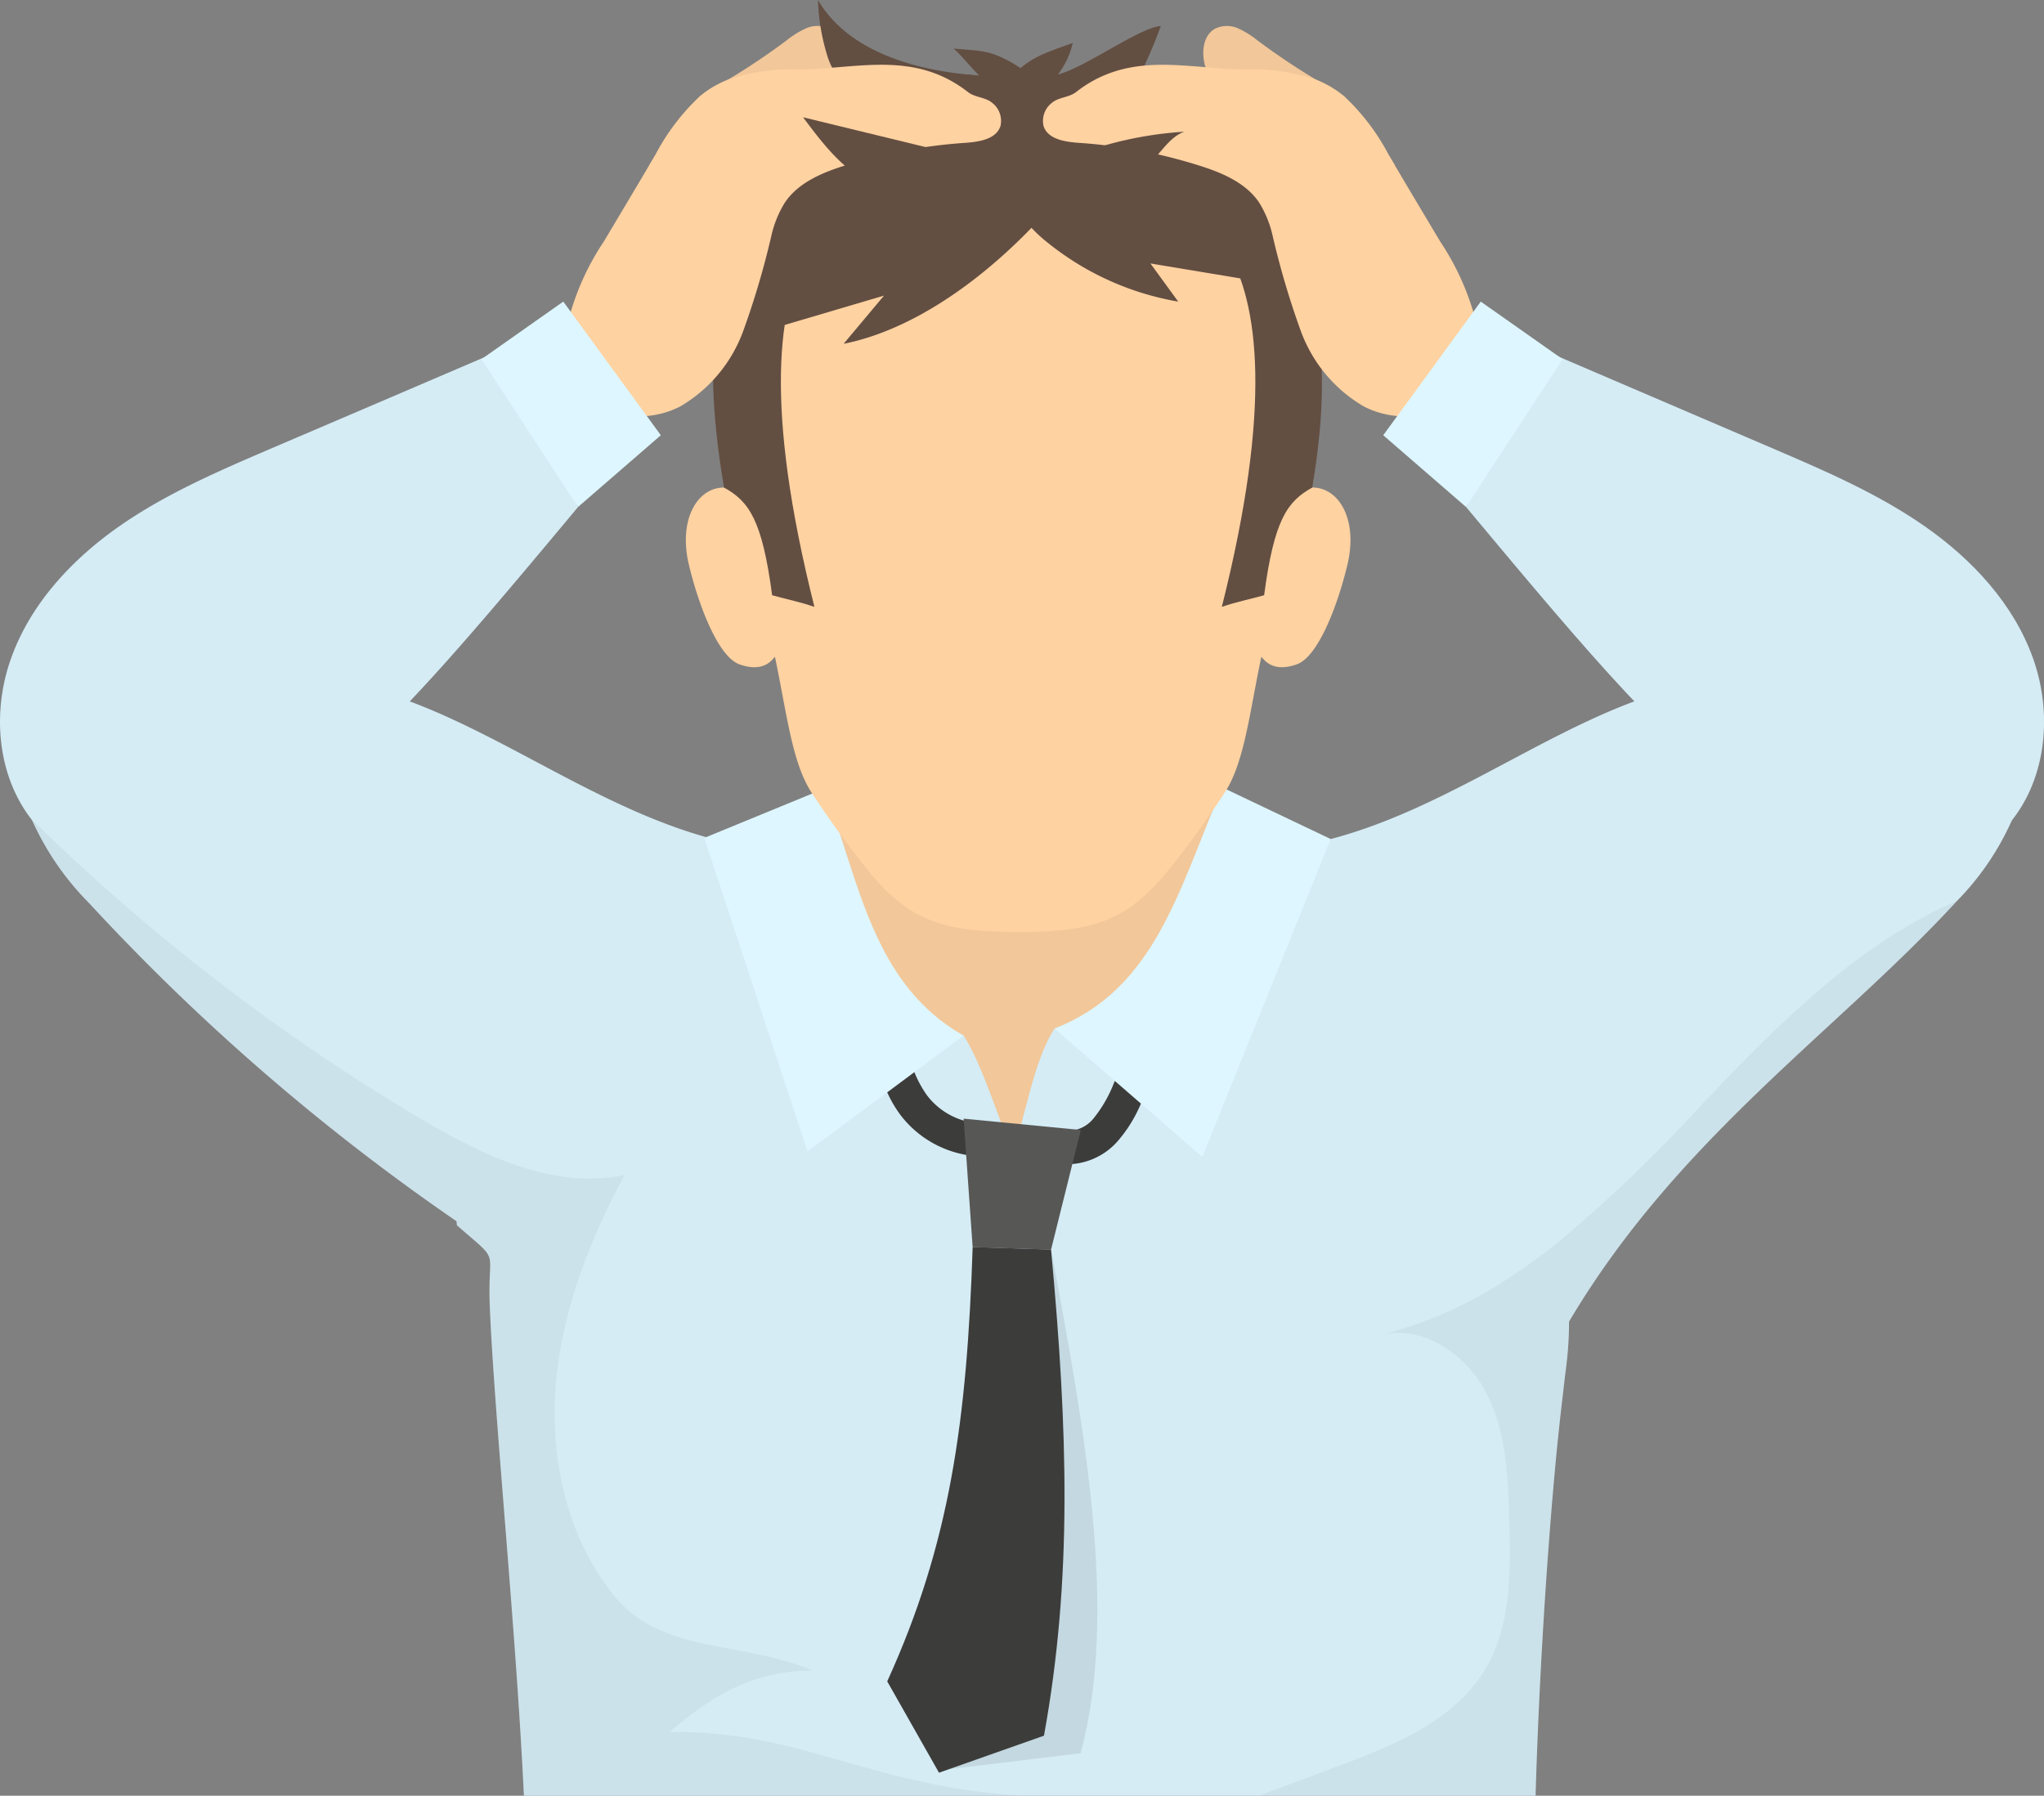
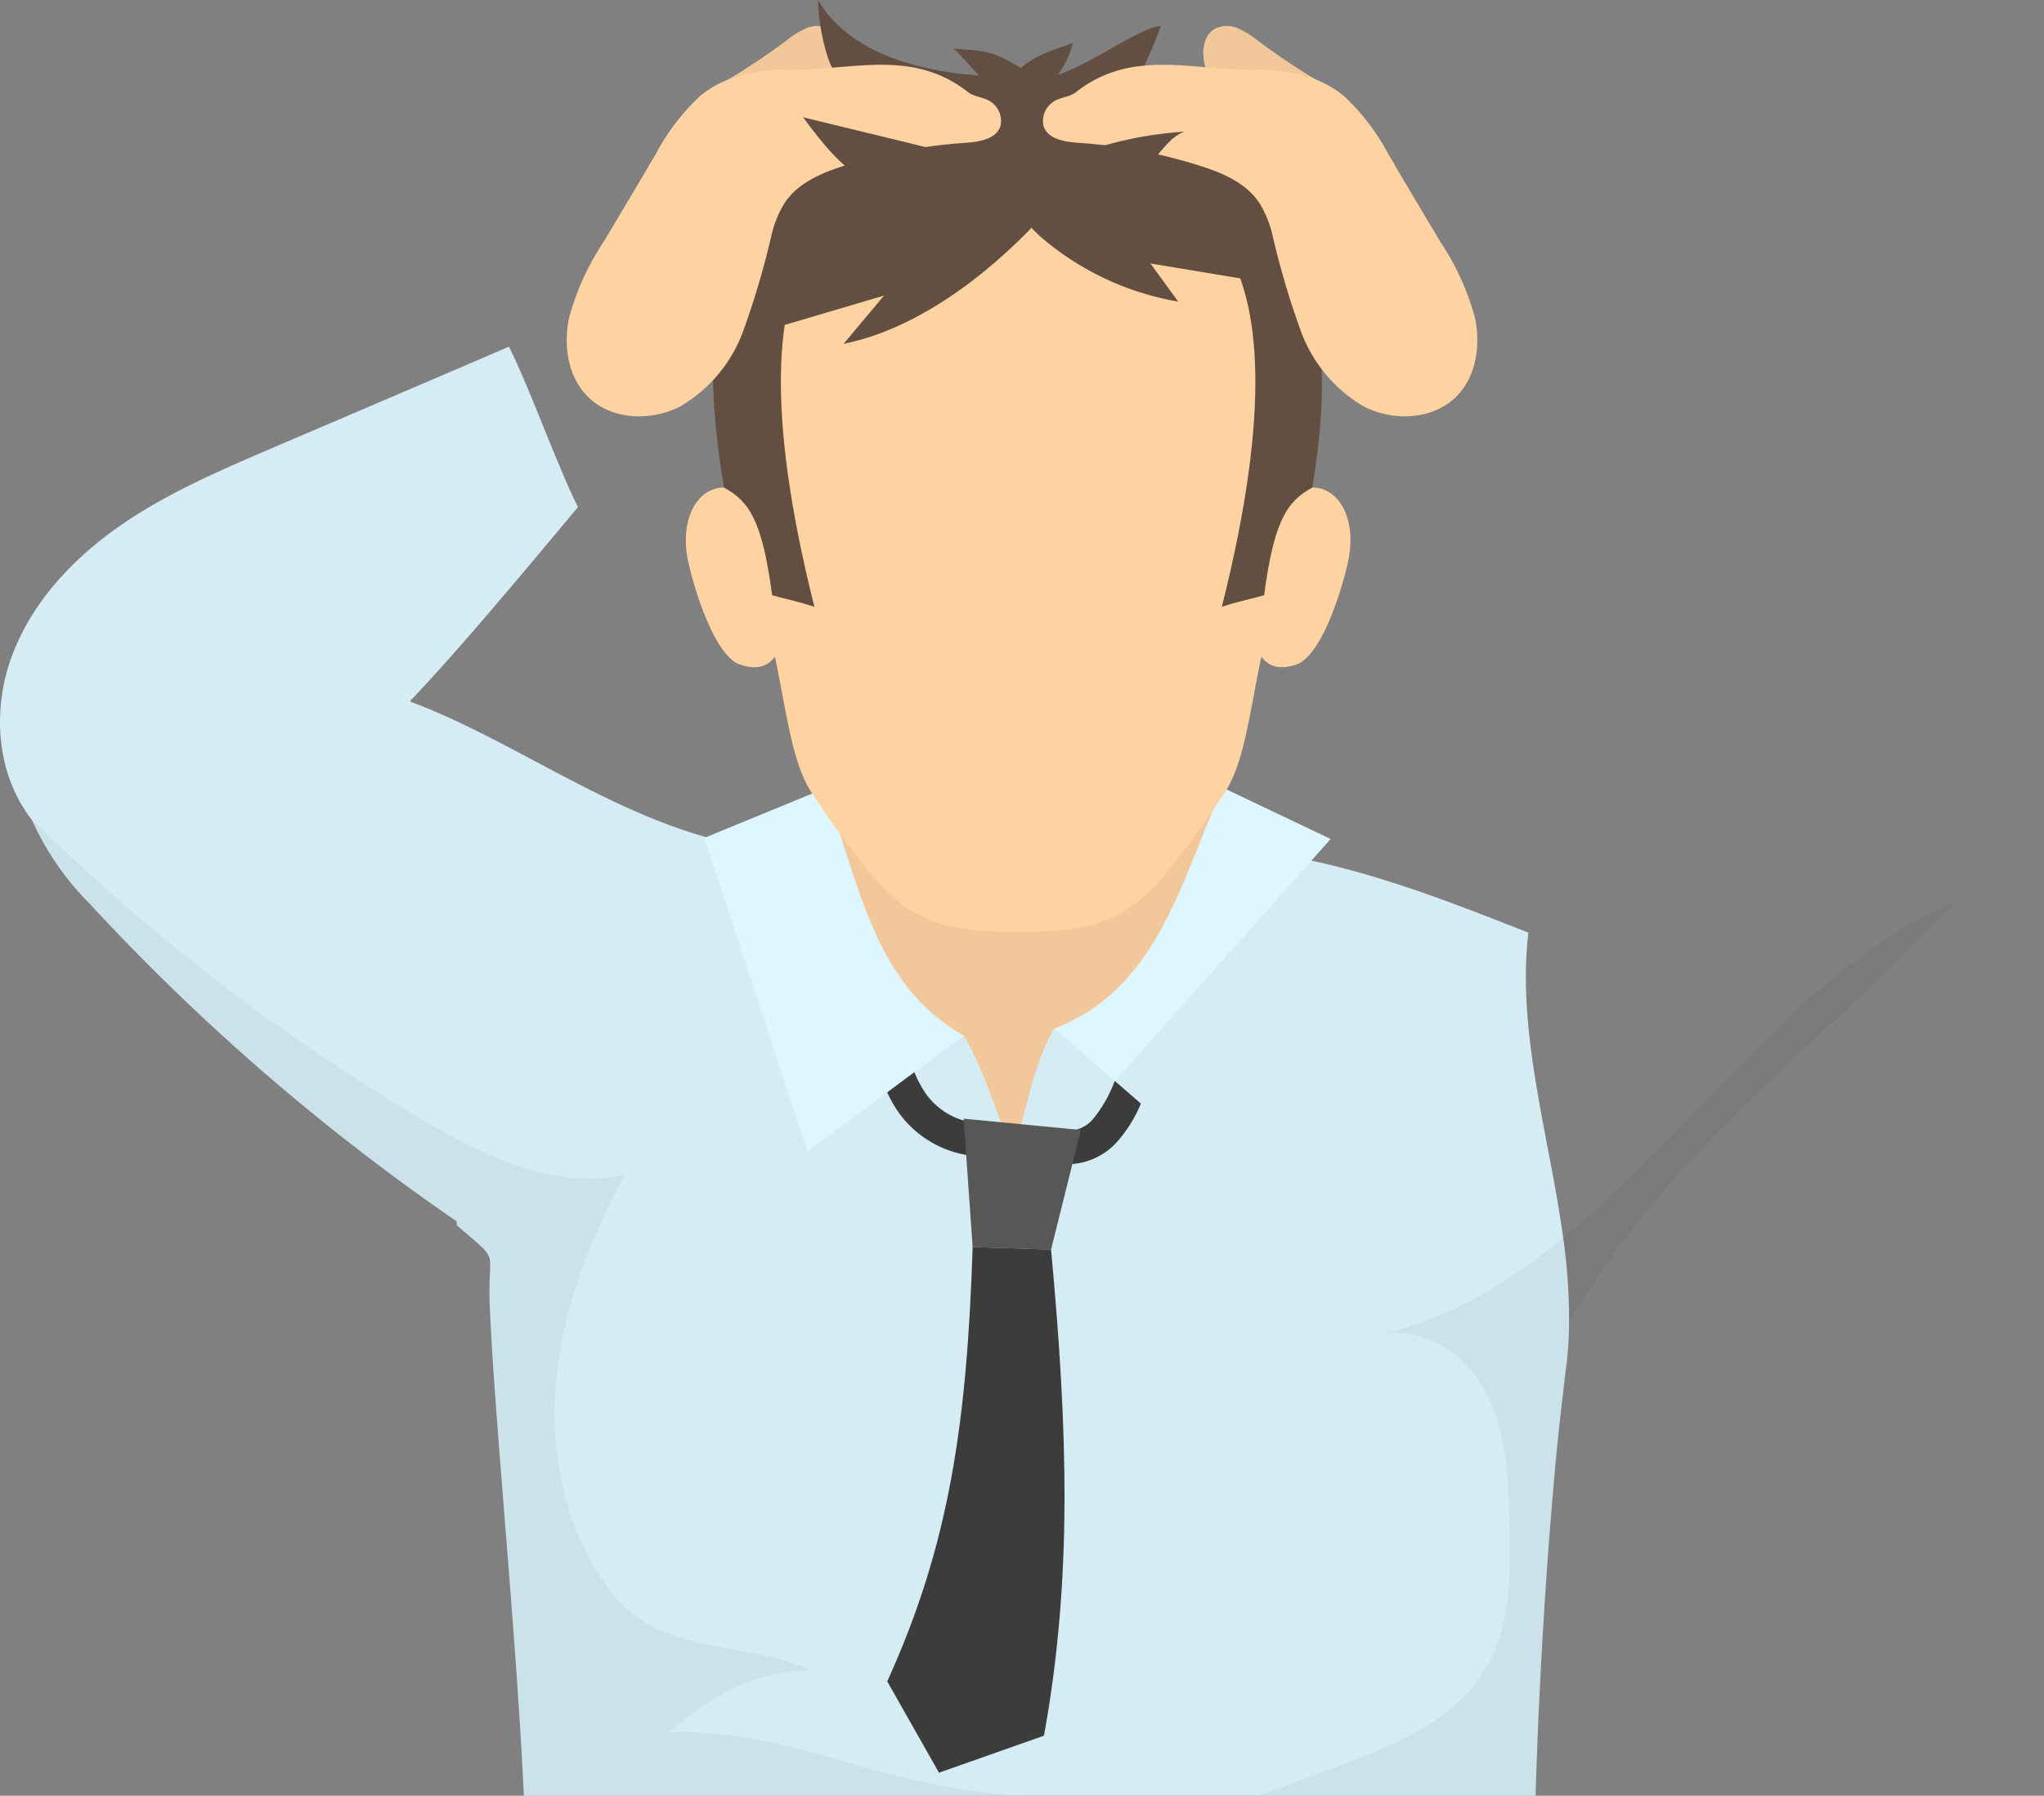
<svg xmlns="http://www.w3.org/2000/svg" width="200" height="175.734" viewBox="0 0 200 175.734">
  <rect x="0" y="0" width="200" height="175.734" fill="#808080" stroke="none" />
  <defs>
    <clipPath id="a">
      <rect width="200" height="175.735" fill="none" />
    </clipPath>
    <clipPath id="b">
      <rect width="199.999" height="175.735" fill="none" />
    </clipPath>
    <clipPath id="c">
      <rect width="97.014" height="95.643" fill="none" />
    </clipPath>
    <clipPath id="d">
      <rect width="68.302" height="87.552" fill="none" />
    </clipPath>
    <clipPath id="e">
      <rect width="14.489" height="50.833" fill="none" />
    </clipPath>
  </defs>
  <g clip-path="url(#a)">
    <g transform="translate(0 -0.001)">
      <g clip-path="url(#b)">
        <path d="M40.821,4.718a1.431,1.431,0,0,1-.066.206,9.5,9.5,0,0,1-2.969,4.4,22.037,22.037,0,0,1-4.743,2.969,20.714,20.714,0,0,1-7.755,2.474,10.4,10.4,0,0,1-3.057-.237c.214-.357.42-.714.637-1.069A21.592,21.592,0,0,1,27.264,7.71c.909-.5,1.817-1.026,2.7-1.577a67.487,67.487,0,0,0,5.7-3.823A8.8,8.8,0,0,1,37.624,1.1a2.648,2.648,0,0,1,2.237.074c1.134.66,1.294,2.269.96,3.543" transform="translate(41.29 1.654)" fill="#f2c799" />
        <path d="M28.012,0a20.664,20.664,0,0,0,.943,5.554A6.972,6.972,0,0,0,32.564,9.7c1.74.726,10.189-.729,11.246-2.292-4.8-.371-12.452-1.72-15.8-7.406" transform="translate(52.025 0.001)" fill="#634e42" />
-         <path d="M115.907,38.7a26.7,26.7,0,0,1-5.4,7.929c-.066.077-.14.151-.206.226C98.709,59.405,83.186,69.871,72.579,87.76h-.011a29.369,29.369,0,0,1-6.243-4.02c-9.257-7.583-17.315-21.227-21.507-30.99-.089-.194-.174-.4-.249-.606a9.3,9.3,0,0,1-.854-5.357,8.943,8.943,0,0,1,2.42-4.386,7.045,7.045,0,0,1,3.112-1.849c10.629-2.786,19.941-9.84,29.7-13.469s18.3-6.677,28.1-3.132c4.137,1.489,8.295,4.234,9.4,8.489a9.943,9.943,0,0,1-.54,6.255" transform="translate(80.958 41.559)" fill="#d5ecf5" />
        <path d="M73.94,48.353a13.119,13.119,0,0,1-1.209,4.4c-.24.54-.477,1.091-.746,1.62a53.608,53.608,0,0,1-15.6,19.412,52.542,52.542,0,0,1-10.209,6.2c-1.017-.671-2.02-1.351-3.014-2.031A212.757,212.757,0,0,1,7.237,46.85,27.392,27.392,0,0,1,1.62,38.684.1.1,0,0,1,1.6,38.63a9.97,9.97,0,0,1-.5-6.189c1.091-4.254,5.26-7,9.389-8.489,9.806-3.546,18.321-.5,28.1,3.132C48.133,30.638,57.262,37.464,67.6,40.37c.226.066.463.12.691.183a8.288,8.288,0,0,1,5.529,6.235,6.256,6.256,0,0,1,.12,1.566" transform="translate(1.509 41.559)" fill="#d5ecf5" />
        <path d="M124.519,75.424a35.575,35.575,0,0,1-.291,4.537c-.1.766-.194,1.566-.28,2.377-.217,1.771-.423,3.64-.617,5.594-1.006,10.38-1.771,23-2.086,33.907H22.255c-.746-15.955-2.929-37.59-3.34-47.993-.214-5.412.986-4.214-2.354-7.086-.257-.217-.54-.466-.863-.746-.011-.129-.023-.269-.031-.4a18.338,18.338,0,0,1,1.069-7.506,23.421,23.421,0,0,1,3.283-6.072,37.088,37.088,0,0,1,11.429-9.549,72.382,72.382,0,0,1,11.46-5.26c.94-.357,1.891-.683,2.852-.994.229-.077.454-.151.683-.217,2.7-.863,5.443-1.609,8.209-2.269.163-.043.323-.086.486-.117.8-.194,1.6-.369,2.4-.54,4.526-.983,9.1-1.771,13.643-2.474a107.918,107.918,0,0,1,15.9-1.589c.38-.011.757-.011,1.134,0a.447.447,0,0,1,.174,0c.886.011,1.76.043,2.646.1a56.865,56.865,0,0,1,7.055.94c.723.151,1.446.3,2.172.474.691.151,1.383.326,2.063.5,2.452.637,4.872,1.394,7.292,2.214,3.672,1.266,7.3,2.7,10.92,4.117q-.18,1.637-.229,3.263c-.214,8.877,2.432,17.758,3.643,26.627a56.421,56.421,0,0,1,.571,8.166" transform="translate(29.007 53.896)" fill="#d5ecf5" />
        <path d="M28.23,36.975C31.956,49.667,33.2,58.3,41.856,61.15c1.866,2.82,3.8,9.3,4.794,11.326,1.074-2.466,1.98-8.823,4.106-12.018C63.18,57.487,62.008,48.933,67.151,36.852l-1.5-15.209-35.464,1Z" transform="translate(52.43 40.197)" fill="#f2c799" />
-         <path d="M63.129,32.024l-12.56,31.11-6.006-5.217L42.011,55.7l-5.9-5.132c9.755-3.823,12.066-13.3,16.4-23.6Z" transform="translate(67.073 50.085)" fill="#def6ff" />
+         <path d="M63.129,32.024L42.011,55.7l-5.9-5.132c9.755-3.823,12.066-13.3,16.4-23.6Z" transform="translate(67.073 50.085)" fill="#def6ff" />
        <path d="M49.493,51.184l-4.817,3.574-2.657,1.977-7.8,5.78-10.1-30.678,11.755-4.829C39.327,36.244,40.6,46.13,49.493,51.184" transform="translate(44.793 50.163)" fill="#def6ff" />
        <path d="M56,4.138C39.85,4.175,27.035,14.884,28.355,34.025a49.922,49.922,0,0,0,.869,6.569c-3.609-2.011-6.735,1.563-5.437,7,.917,3.832,2.817,8.975,4.952,9.737,2.554.911,3.317-.68,3.466-.731,1.171,5.526,1.669,10.463,3.657,13.386A93.446,93.446,0,0,0,41.719,78c3.829,4.434,6.986,5.52,14.241,5.52h.083c7.252,0,10.412-1.086,14.238-5.52a93.93,93.93,0,0,0,5.863-8.017c1.986-2.923,2.483-7.86,3.652-13.386.149.051.914,1.643,3.472.731,2.132-.763,4.032-5.906,4.949-9.737,1.3-5.437-1.829-9.012-5.437-7a49.922,49.922,0,0,0,.869-6.569C84.966,14.884,72.154,4.175,56,4.138" transform="translate(43.622 7.686)" fill="#ffd2a1" />
        <path d="M31.042,11.973c-6.16,7.269-8.063,15.329-5.546,30.19,2.437,1.351,3.732,3.154,4.706,10.538,1.763.486,2.529.6,4.137,1.137-9.9-39.356,5.363-40.144,9.552-40.987,3.406-.686,17.355-.686,20.764,0,4.186.843,19.449,1.631,9.549,40.987,1.609-.54,2.374-.651,4.14-1.137.974-7.383,2.266-9.186,4.706-10.538,2.517-14.861-.171-22.321-5.546-30.19-7.46-10.92-35.456-12.992-46.462,0" transform="translate(45.349 5.551)" fill="#634e42" />
        <path d="M61.751,2.545A7.921,7.921,0,0,1,60.3,5.634c2.672-.677,8.049-4.626,10.072-4.743-5.006,13.838-18.549,28.621-31.038,31.1q1.976-2.357,3.952-4.717l-19.621,5.8Q27,26.331,30.333,19.592q-3.536,1.277-7.066,2.557C29.519,10.983,41.279,4.408,52.62,5.751c-.606-.554-1.711-1.92-2.517-2.657,2.76.274,3.649.054,6.549,1.917,1.466-1.3,3.374-1.809,5.1-2.466" transform="translate(43.213 1.655)" fill="#634e42" />
        <path d="M38.126,17.928a27.818,27.818,0,0,0,12.8,5.789q-1.363-1.869-2.72-3.734l17.032,2.832A29.035,29.035,0,0,0,59.1,9.762q1.924.069,3.849.131C56.467,2.836,45.43.876,37.752,6.019a7.668,7.668,0,0,0-3.1,6.049c-.057,2.483,1.72,4.463,3.472,5.86" transform="translate(64.36 5.8)" fill="#634e42" />
        <path d="M61.848,8.212c-.411,1.286-2.074,1.546-3.426,1.643a50.3,50.3,0,0,0-11.729,2.2c-2.28.711-4.646,1.694-5.963,3.683a10.611,10.611,0,0,0-1.266,3.069,80.794,80.794,0,0,1-2.774,9.429,14.172,14.172,0,0,1-6.169,7.412c-2.906,1.511-6.837,1.329-9.117-1.017-1.911-1.966-2.332-5.012-1.76-7.68a25.266,25.266,0,0,1,3.392-7.432c1.48-2.483,2.972-4.98,4.44-7.463.217-.357.42-.714.637-1.069a21.648,21.648,0,0,1,4.4-5.749,8.063,8.063,0,0,1,.929-.68,10.21,10.21,0,0,1,1.771-.9,19.307,19.307,0,0,1,6.915-.991c1.294,0,2.58-.109,3.877-.217,4.309-.357,8.6-.746,12.669,2.44.683.531,1.686.489,2.346,1.037a2.237,2.237,0,0,1,.831,2.28" transform="translate(36.044 4.124)" fill="#ffd2a1" />
        <path d="M56.556,27.568C49.847,35.617,44.6,41.848,40.092,46.591,27.54,59.78,20.606,61.466,3.377,58.4c-.031-.011-.074-.011-.109-.023a1.637,1.637,0,0,1-.14-.183,1.852,1.852,0,0,1-.12-.151c-3.326-4.363-3.78-10.509-1.92-15.683,1.9-5.314,5.929-9.646,10.54-12.878s9.843-5.466,15.015-7.692q10.389-4.436,20.741-8.877c.8-.346,1.611-.691,2.409-1.037,1.771,3.392,4.992,12.292,6.763,15.695" transform="translate(0.001 22.052)" fill="#d5ecf5" />
-         <path d="M34.037,23.408l-8.1,7.02L16.488,15.964l8.006-5.634Z" transform="translate(30.622 19.186)" fill="#def6ff" />
        <path d="M41.361,4.718a1.43,1.43,0,0,0,.066.206,9.5,9.5,0,0,0,2.969,4.4,22.037,22.037,0,0,0,4.743,2.969A20.711,20.711,0,0,0,56.9,14.764a10.414,10.414,0,0,0,3.057-.237c-.217-.357-.423-.714-.64-1.069A21.592,21.592,0,0,0,54.919,7.71c-.909-.5-1.814-1.026-2.7-1.577a67.49,67.49,0,0,1-5.7-3.823A8.8,8.8,0,0,0,44.559,1.1a2.641,2.641,0,0,0-2.234.074c-1.137.66-1.3,2.269-.963,3.543" transform="translate(76.532 1.654)" fill="#f2c799" />
        <path d="M35.787,8.212C36.2,9.5,37.861,9.757,39.213,9.855a50.3,50.3,0,0,1,11.729,2.2c2.28.711,4.646,1.694,5.963,3.683a10.525,10.525,0,0,1,1.263,3.069,80.807,80.807,0,0,0,2.777,9.429,14.172,14.172,0,0,0,6.169,7.412c2.906,1.511,6.837,1.329,9.117-1.017,1.912-1.966,2.332-5.012,1.76-7.68A25.266,25.266,0,0,0,74.6,19.521c-1.48-2.483-2.972-4.98-4.44-7.463-.217-.357-.423-.714-.637-1.069a21.648,21.648,0,0,0-4.4-5.749,8.063,8.063,0,0,0-.929-.68,10.313,10.313,0,0,0-1.771-.9,19.307,19.307,0,0,0-6.915-.991c-1.294,0-2.58-.109-3.877-.217-4.309-.357-8.6-.746-12.672,2.44-.68.531-1.683.489-2.343,1.037a2.237,2.237,0,0,0-.831,2.28" transform="translate(66.323 4.124)" fill="#ffd2a1" />
-         <path d="M103.5,58.376c3.56-4.369,4.077-10.718,2.177-16.021S99.747,32.717,95.13,29.486s-9.838-5.472-15.015-7.692q-11.572-4.963-23.147-9.923c-1.771,3.4-4.989,12.295-6.763,15.695C75.592,57.993,79.969,62.587,103.5,58.376" transform="translate(93.243 22.048)" fill="#d5ecf5" />
-         <path d="M47.369,23.408l8.1,7.02,9.449-14.463L56.912,10.33Z" transform="translate(87.976 19.186)" fill="#def6ff" />
        <path d="M40.515,44.953c-.237.011-.466.023-.7.023a10.324,10.324,0,0,1-8.155-4.086A12.069,12.069,0,0,1,30.383,38.7l2.657-1.977a11.1,11.1,0,0,0,1.22,2.246,6.954,6.954,0,0,0,6.017,2.757Z" transform="translate(56.429 68.201)" fill="#3c3c3b" />
        <path d="M44.1,39.238a13.539,13.539,0,0,1-2.289,3.694,6.6,6.6,0,0,1-4.723,2.237,5.593,5.593,0,0,1-.723-.054l.466-3.209a3.254,3.254,0,0,0,2.6-1.177,12.842,12.842,0,0,0,2.009-3.457l.109-.249Z" transform="translate(67.535 68.763)" fill="#3c3c3b" />
        <path d="M33.882,50.887l7.672.246,2.914-11.709L33,38.315Z" transform="translate(61.288 71.161)" fill="#575756" />
        <path d="M33.625,10.212A10.878,10.878,0,0,0,46.217,8.569L27.5,4.017c1.751,2.343,3.574,4.754,6.123,6.195" transform="translate(51.078 7.461)" fill="#634e42" />
        <path d="M36.807,6.825A36.468,36.468,0,0,1,47.525,4.511c-1.777.634-2.572,2.78-4.232,3.674a4.57,4.57,0,0,1-3.394.231,11.178,11.178,0,0,1-3.092-1.591" transform="translate(68.36 8.379)" fill="#634e42" />
        <g transform="translate(3.009 80.092)" opacity="0.05">
          <g clip-path="url(#c)">
            <path d="M98.068,123.675H49.306c-.746-15.955-2.926-37.593-3.337-47.993-.217-5.412.983-4.214-2.354-7.086-.26-.217-.54-.466-.866-.746-.009-.131-.02-.271-.031-.4A213.014,213.014,0,0,1,6.79,36.348a27.392,27.392,0,0,1-5.617-8.166,1.389,1.389,0,0,1-.12-.151c.031.034.066.066.1.1.086.089.186.174.271.26a199.706,199.706,0,0,0,37.644,28.95c1.523.909,3.1,1.794,4.72,2.6,3.88,1.934,7.995,3.383,12.155,3.34a16.306,16.306,0,0,0,3.206-.346c-3.446,6.426-6.157,13.383-6.729,20.652s1.146,14.906,5.757,20.558,12.249,4.32,19.432,7.28c-5.94-.023-10.143,2.626-14.041,6.026,10.1-.183,16.429,3.263,26.13,5.154a61.509,61.509,0,0,0,8.372,1.069" transform="translate(-1.053 -28.031)" fill="#1d1d1b" />
          </g>
        </g>
        <g transform="translate(123.161 88.183)" opacity="0.05">
          <g clip-path="url(#d)">
            <path d="M111.408,30.863c-.066.077-.14.151-.206.226C99.613,43.643,84.089,54.11,73.48,72h-.009a35.535,35.535,0,0,1-.294,4.534c-.1.769-.194,1.569-.28,2.377q-.321,2.657-.614,5.6c-1.006,10.38-1.771,23-2.086,33.907H43.1q3.84-1.427,7.68-2.863c5.509-2.051,11.429-4.44,14.463-9.483,2.583-4.277,2.517-9.572,2.377-14.561-.117-4.237-.269-8.632-2.192-12.415s-6.126-6.74-10.263-5.809a40.035,40.035,0,0,0,12.055-5.306A59.082,59.082,0,0,0,72.9,63.83a145.179,145.179,0,0,0,13.48-12.972c7.389-7.789,15.341-15.846,25.03-20" transform="translate(-43.105 -30.862)" fill="#1d1d1b" />
          </g>
        </g>
        <g transform="translate(92.881 122.293)" opacity="0.1">
          <g clip-path="url(#e)">
-             <path d="M45.359,92.085,32.507,93.633,36.57,42.8h5.9c3.346,17.869,6.575,35.67,2.889,49.285" transform="translate(-32.507 -42.802)" fill="#1d1d1b" />
-           </g>
+             </g>
        </g>
        <path d="M45.721,90.525,35.449,94.148l-5.066-8.937c6.16-13.518,7.8-25.558,8.36-42.5l7.672.246c1.649,17.766,2.086,32.27-.694,47.565" transform="translate(56.429 79.333)" fill="#3c3c3b" />
      </g>
    </g>
  </g>
</svg>